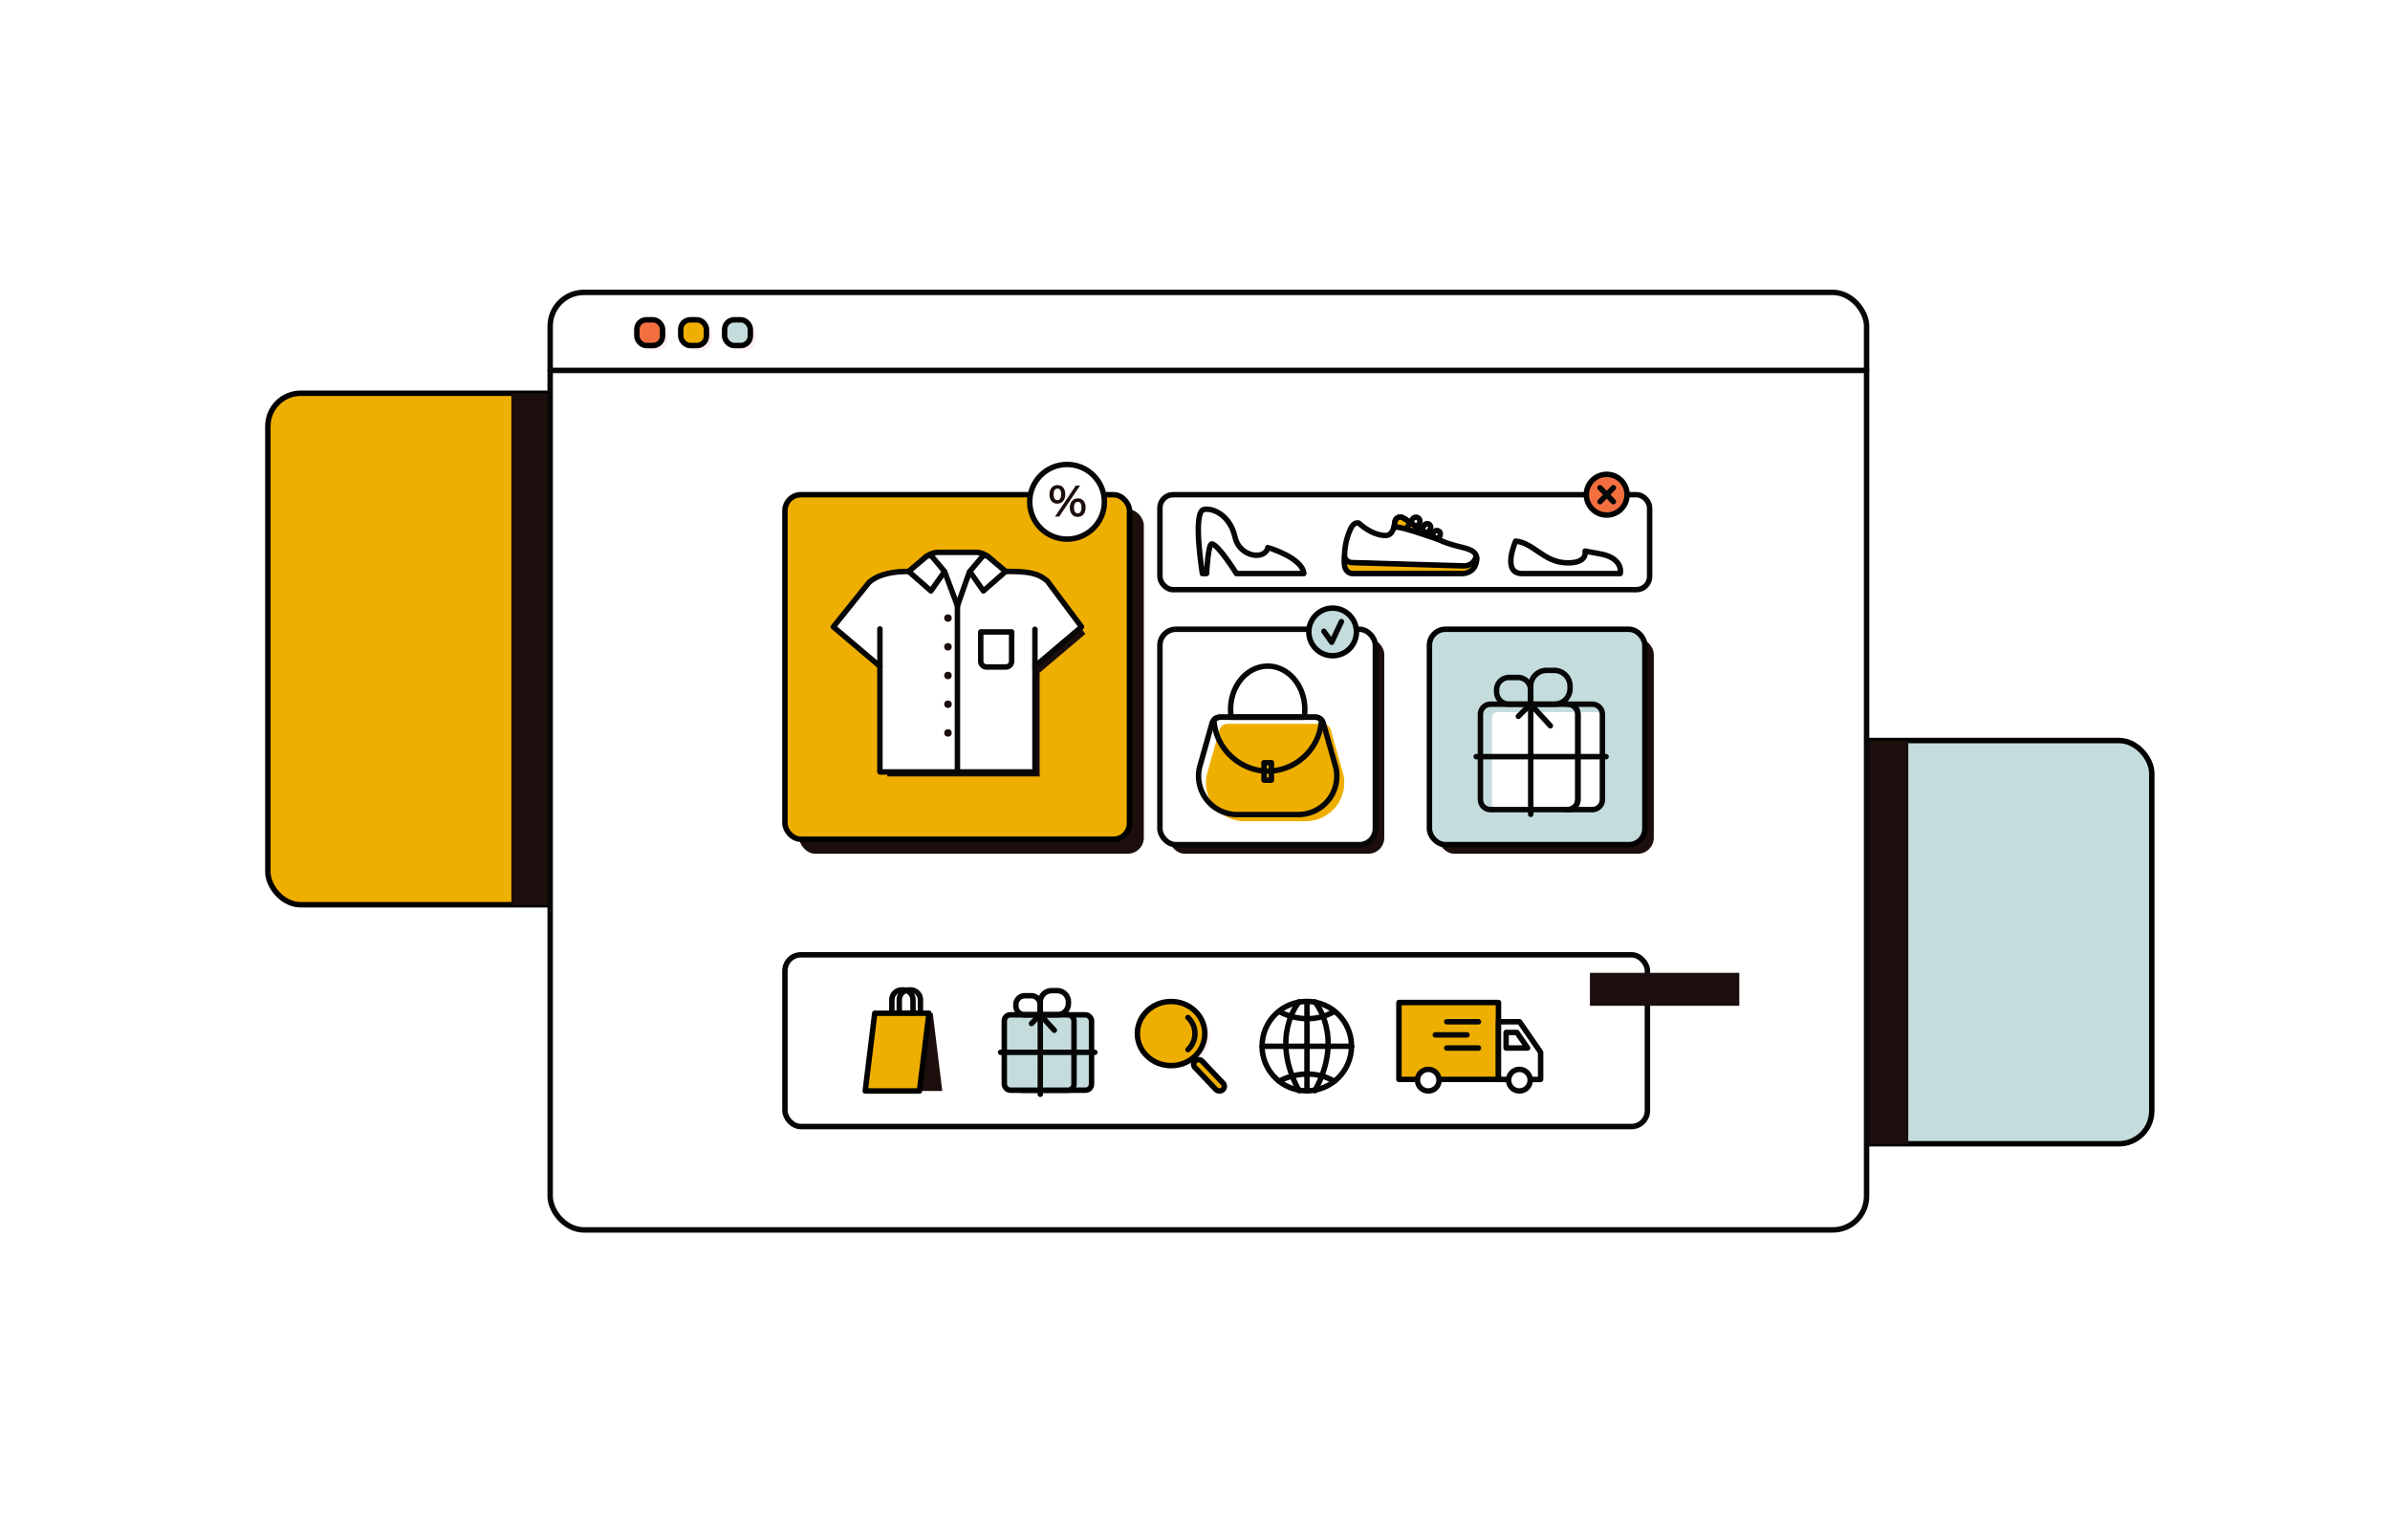
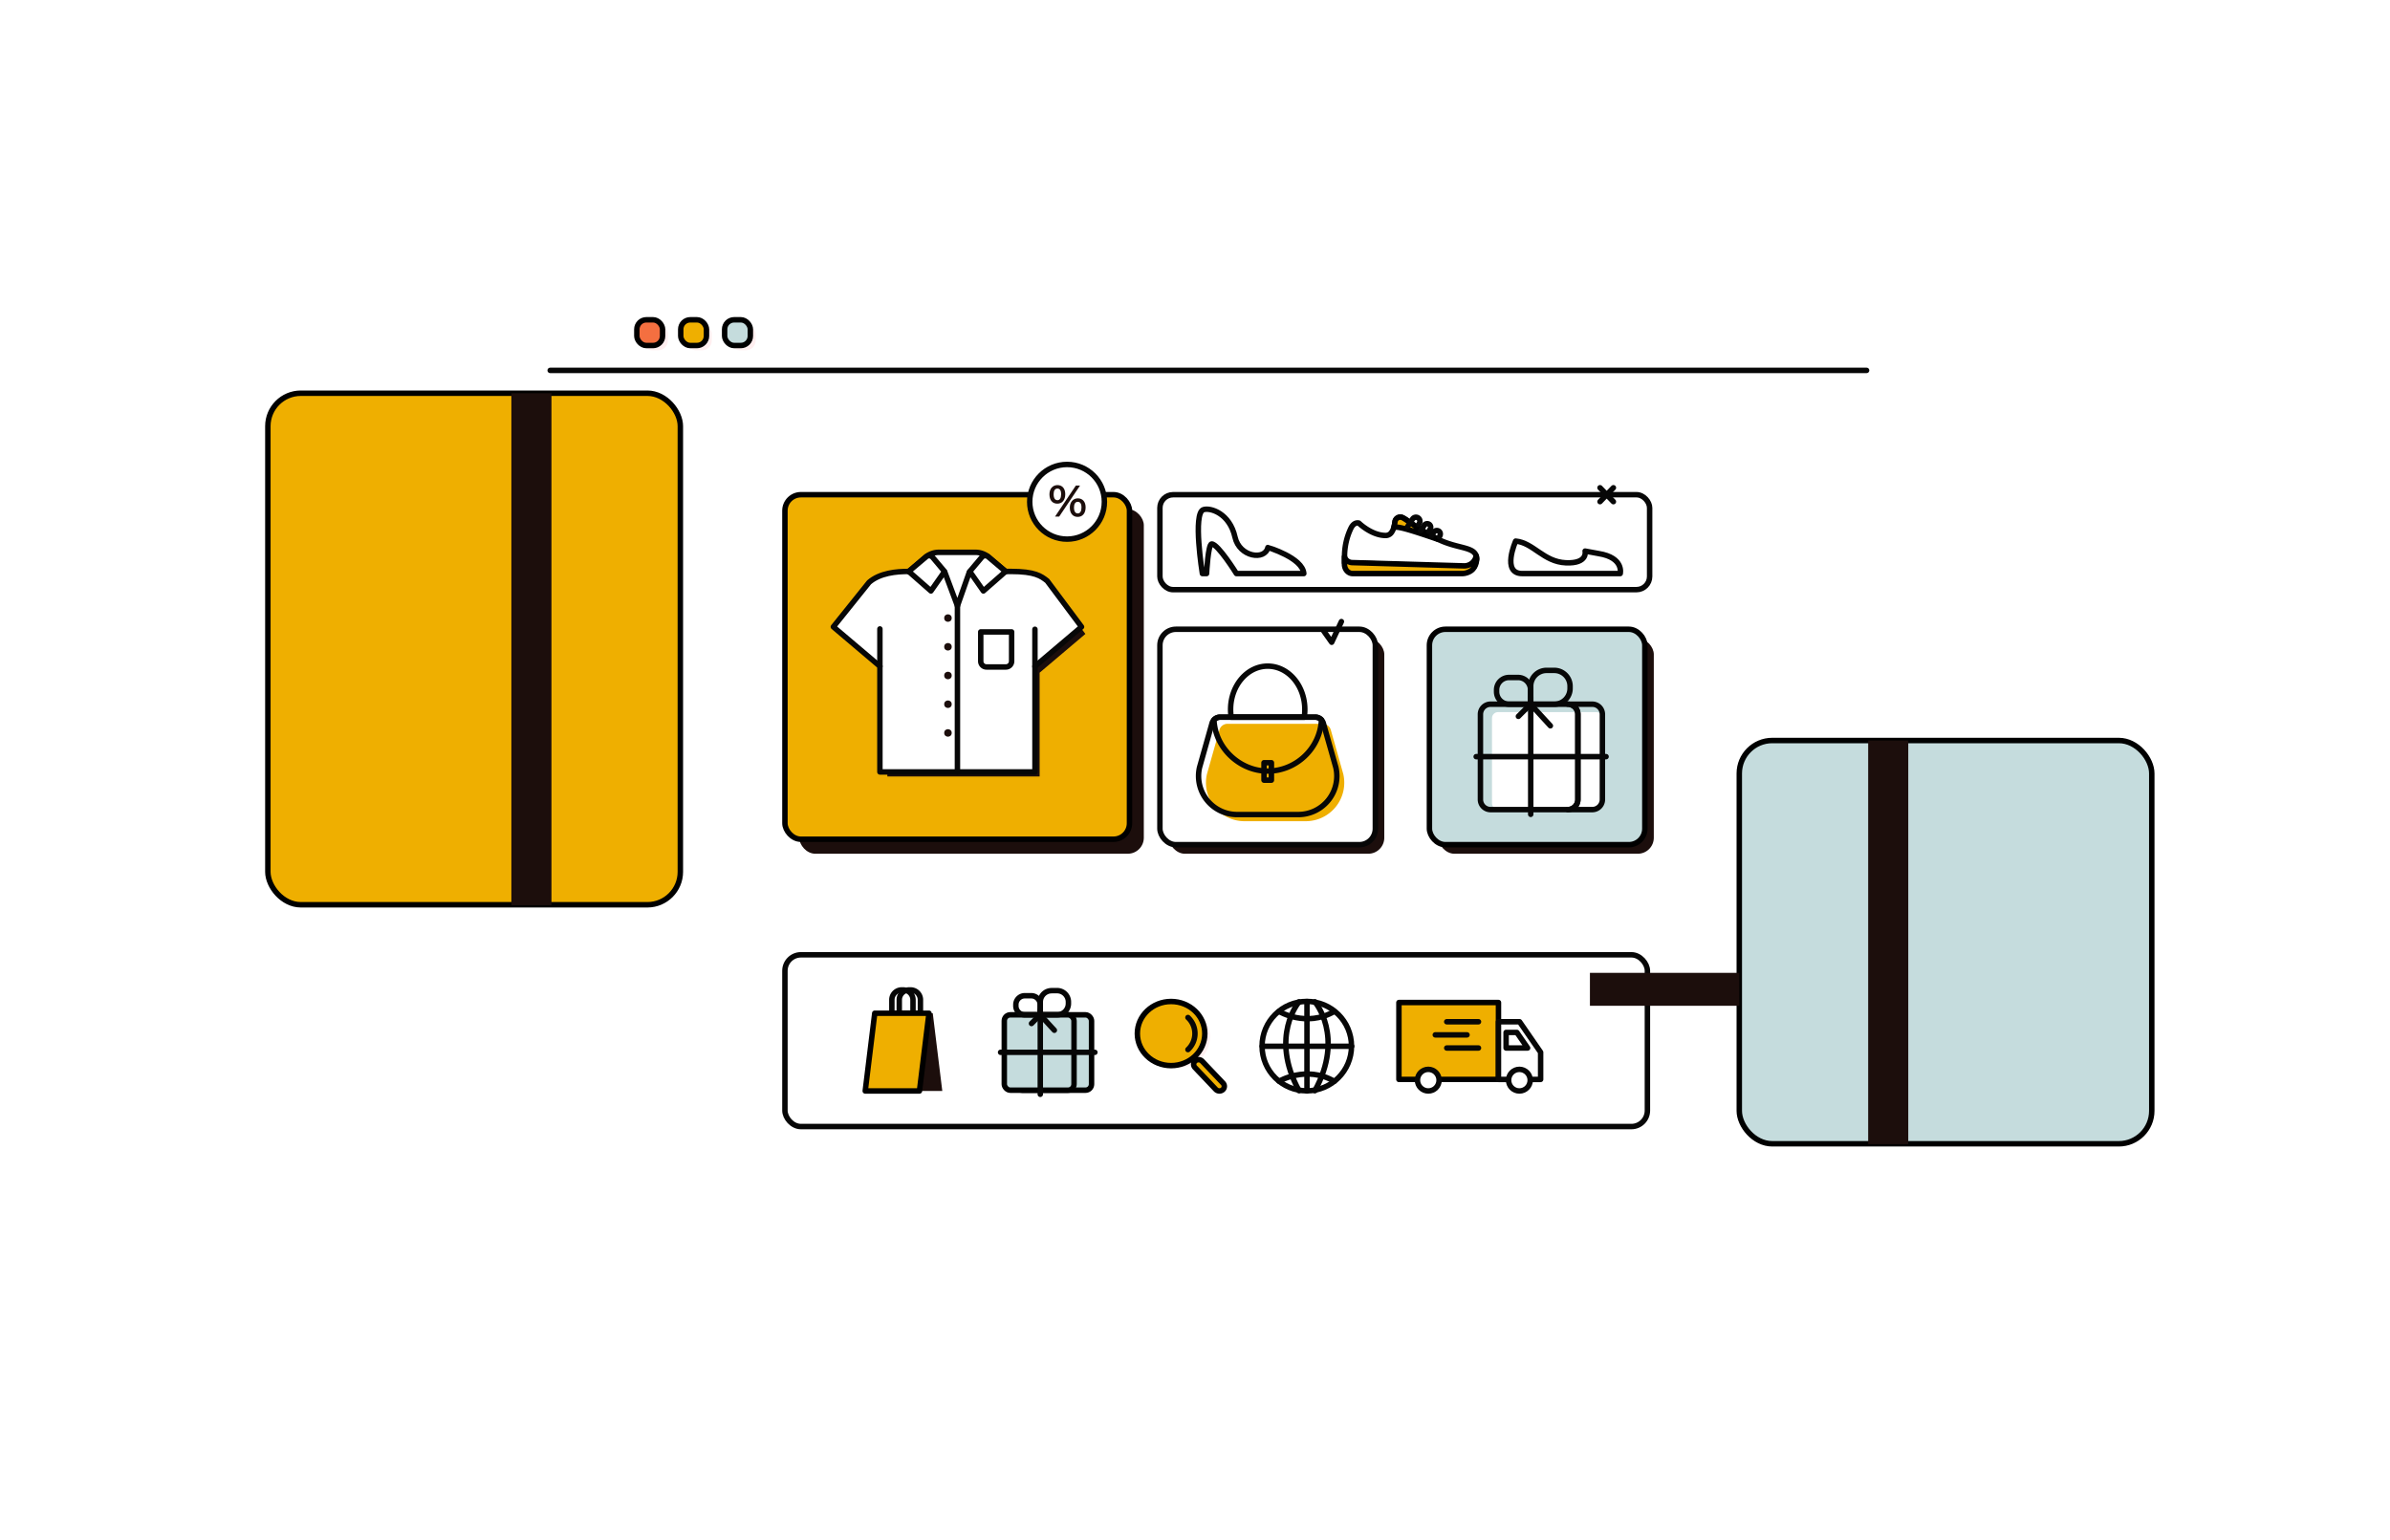
<svg xmlns="http://www.w3.org/2000/svg" viewBox="0 0 2630.79 1695.32">
  <defs>
    <style>.cls-1,.cls-5{fill:#fff;}.cls-2,.cls-9{fill:#efaf00;}.cls-2,.cls-4,.cls-7{stroke:#000;}.cls-2,.cls-4,.cls-5,.cls-7,.cls-8{stroke-linecap:round;stroke-linejoin:round;stroke-width:6px;}.cls-3{fill:#1c0e0c;}.cls-4{fill:#c5dcdd;}.cls-5,.cls-8{stroke:#070707;}.cls-6{fill:#ffeff0;}.cls-7{fill:#f46f40;}.cls-8{fill:none;}.cls-10{fill:#fff;}</style>
  </defs>
  <g id="Layer_2" data-name="Layer 2">
    <rect id="BACKGROUND" class="cls-1" x="-5476.59" y="-7525.2" width="9809.85" height="9381.84" />
  </g>
  <g id="Layer_1" data-name="Layer 1">
    <g id="FIGURES">
      <rect class="cls-2" x="294.85" y="432.87" width="454.04" height="563.12" rx="36.27" />
      <rect class="cls-3" x="562.9" y="432.87" width="44.13" height="563.64" />
      <rect class="cls-4" x="1914.53" y="815.17" width="454.04" height="443.93" rx="36.27" transform="translate(4283.1 2074.28) rotate(-180)" />
      <rect class="cls-3" x="2056.4" y="815.17" width="44.13" height="444.34" transform="translate(4156.92 2074.69) rotate(-180)" />
    </g>
    <g id="WEB_PAGE" data-name="WEB PAGE">
      <g id="WEB_PAGE-2" data-name="WEB PAGE">
-         <rect class="cls-5" x="605.61" y="321.86" width="1449.03" height="1032.06" rx="37.12" />
        <line class="cls-5" x1="605.61" y1="407.74" x2="2054.64" y2="407.74" />
        <rect class="cls-6" x="803.47" y="357.23" width="28.32" height="28.32" rx="10.49" />
        <rect class="cls-6" x="755.16" y="357.23" width="28.32" height="28.32" rx="10.49" />
        <rect class="cls-6" x="706.85" y="357.23" width="28.32" height="28.32" rx="10.49" />
        <rect class="cls-4" x="797.63" y="352.03" width="28.32" height="28.32" rx="10.49" />
        <rect class="cls-2" x="749.32" y="352.03" width="28.32" height="28.32" rx="10.49" />
        <rect class="cls-7" x="701" y="352.03" width="28.32" height="28.32" rx="10.49" />
      </g>
      <g id="ICONS_PAGE" data-name="ICONS PAGE">
        <rect class="cls-8" x="864.01" y="1051.08" width="949.37" height="189.06" rx="17.61" />
        <g id="DELIVERY">
          <rect class="cls-2" x="1539.86" y="1103.61" width="109.58" height="84.64" />
          <polygon class="cls-5" points="1695.84 1188.26 1649.44 1188.26 1649.44 1124.77 1672.64 1124.77 1695.84 1158.38 1695.84 1188.26" />
          <polygon class="cls-5" points="1657.84 1136.52 1669.68 1136.52 1681.53 1153.68 1657.84 1153.68 1657.84 1136.52" />
          <circle class="cls-5" cx="1572.18" cy="1189.08" r="11.9" />
          <circle class="cls-5" cx="1672.48" cy="1189.08" r="11.9" />
          <line class="cls-5" x1="1627.44" y1="1124.77" x2="1592.49" y2="1124.77" />
          <line class="cls-5" x1="1614.83" y1="1139.22" x2="1579.89" y2="1139.22" />
          <line class="cls-5" x1="1627.44" y1="1153.68" x2="1592.49" y2="1153.68" />
        </g>
        <g id="GLOBE">
          <circle class="cls-5" cx="1438.44" cy="1151.61" r="49.22" />
          <line class="cls-5" x1="1438.65" y1="1102.54" x2="1438.65" y2="1200.98" />
          <path class="cls-5" d="M1447.35,1102.84s32.81,38.07,0,97.84" />
          <path class="cls-8" d="M1429.94,1102.84s-32.81,38.07,0,97.84" />
          <line class="cls-8" x1="1389.43" y1="1151.76" x2="1487.87" y2="1151.76" />
          <path class="cls-8" d="M1408,1190.27s29.79-17.9,60.65,0" />
          <path class="cls-8" d="M1408,1113.47s29.79,17.9,60.65,0" />
        </g>
        <g id="SEARCH">
          <ellipse class="cls-6" cx="1295.88" cy="1141.49" rx="36.08" ry="34.3" />
          <ellipse class="cls-2" cx="1289.07" cy="1137.77" rx="37.14" ry="35.3" />
          <path class="cls-8" d="M1307.64,1120.11a24.1,24.1,0,0,1,0,35.31" />
          <path class="cls-2" d="M1315.29,1175.09l23,24.2a5.6,5.6,0,0,0,7.62.37h0a5,5,0,0,0,.4-7.26l-23-24.19a5.61,5.61,0,0,0-7.62-.38h0A5,5,0,0,0,1315.29,1175.09Z" />
        </g>
        <g id="PRESENT">
          <rect class="cls-4" x="1118.54" y="1117.15" width="82.98" height="82.98" rx="6.64" />
          <rect class="cls-4" x="1105.47" y="1117.15" width="76.76" height="82.98" rx="6.64" />
          <line class="cls-8" x1="1145.1" y1="1204.64" x2="1145.1" y2="1111.93" />
          <line class="cls-8" x1="1101.39" y1="1158.44" x2="1205.2" y2="1158.44" />
          <path class="cls-8" d="M1157.53,1090.52h6.1a12.43,12.43,0,0,1,12.43,12.43v1.76a12.43,12.43,0,0,1-12.43,12.43H1145.1a0,0,0,0,1,0,0V1103a12.43,12.43,0,0,1,12.43-12.43Z" />
          <path class="cls-8" d="M1118.21,1096.12h16.93a9.82,9.82,0,0,1,9.82,9.82v1.39a9.82,9.82,0,0,1-9.82,9.82H1128a9.82,9.82,0,0,1-9.82-9.82v-11.21a0,0,0,0,1,0,0Z" transform="translate(2263.17 2213.28) rotate(180)" />
          <polyline class="cls-8" points="1160.58 1134.15 1144.96 1117.15 1135.4 1126.72" />
        </g>
        <g id="PACK">
          <path class="cls-8" d="M1000.76,1089.75h1.54a10.87,10.87,0,0,1,10.87,10.87v14.84a0,0,0,0,1,0,0H989.89a0,0,0,0,1,0,0v-14.84A10.87,10.87,0,0,1,1000.76,1089.75Z" />
          <path class="cls-8" d="M992.57,1089.75h1.54a10.87,10.87,0,0,1,10.87,10.87v14.84a0,0,0,0,1,0,0H981.71a0,0,0,0,1,0,0v-14.84a10.87,10.87,0,0,1,10.87-10.87Z" />
          <polygon class="cls-3" points="1037.23 1200.98 1012.09 1200.98 1022.57 1115.41 1026.75 1115.41 1037.23 1200.98" />
          <polygon class="cls-2" points="1022.57 1115.41 1012.09 1200.98 952.39 1200.98 962.86 1115.41 1022.57 1115.41" />
        </g>
      </g>
      <g id="BAG_PAGE" data-name="BAG PAGE">
        <rect class="cls-3" x="1286.63" y="702.7" width="237.12" height="237.12" rx="17.61" />
        <rect class="cls-5" x="1276.78" y="692.72" width="237.12" height="237.12" rx="17.61" />
        <g id="BAG">
          <path class="cls-9" d="M1437.32,904h-67.48a42.37,42.37,0,0,1-41.28-51.92l13.6-48.12a9.25,9.25,0,0,1,9-7.17H1456a9.24,9.24,0,0,1,9,7.17l13.61,48.12A42.38,42.38,0,0,1,1437.32,904Z" />
          <path class="cls-8" d="M1429.17,896.68h-67.48a42.38,42.38,0,0,1-41.29-51.92L1334,796.64a9.25,9.25,0,0,1,9-7.16h104.82a9.25,9.25,0,0,1,9,7.16l13.61,48.12A42.38,42.38,0,0,1,1429.17,896.68Z" />
          <path class="cls-8" d="M1436.28,781a55.6,55.6,0,0,1-.65,8.53h-80.4a55.6,55.6,0,0,1-.65-8.53c0-26.34,18.29-47.7,40.85-47.7S1436.28,754.61,1436.28,781Z" />
          <path class="cls-8" d="M1454.59,792.4c-1.38,31.39-27.9,56.45-59.16,56.45-30.44,0-57.78-25.05-59.16-56.45a9.26,9.26,0,0,1,6.75-2.92h104.82A9.29,9.29,0,0,1,1454.59,792.4Z" />
          <rect class="cls-8" x="1391.35" y="839.63" width="8.15" height="19.19" />
        </g>
-         <circle class="cls-4" cx="1466.9" cy="695.64" r="26.21" />
        <polyline class="cls-8" points="1457.25 694.88 1465.85 707.03 1476.56 684.25" />
      </g>
      <g id="SHOES_PAGE" data-name="SHOES PAGE">
        <rect class="cls-8" x="1276.78" y="544.58" width="539.05" height="104.52" rx="14.5" />
        <path class="cls-5" d="M1435.19,631.4H1361s-20.29-32.6-27.22-32.6c-4,0-5.64,32.6-5.64,32.6h-4.62s-10.8-66.56,1.17-70.37c7.8-2.49,28.92,4.11,34.73,30.25,4.89,22,33.07,25.94,36.2,11.42C1395.64,602.7,1433.87,614,1435.19,631.4Z" />
        <path class="cls-5" d="M1625.46,615.42c-.13,1.54-2.92,8.92-2.92,8.92L1480,619.51v-8a72.52,72.52,0,0,1,6.94-29.86c3.7-7.72,8.83-5.8,8.83-5.8s13.94,13.63,29.58,13.63a7.83,7.83,0,0,0,6.72-3.92,18.41,18.41,0,0,0,2.13-4.64,35.92,35.92,0,0,0,1.37-6.53,5.88,5.88,0,0,1,8.51-4.49c6.14,3.15,13.6,10.22,33.55,21l3.1,1.65C1605,605.35,1625.21,600.6,1625.46,615.42Z" />
        <path class="cls-2" d="M1609.43,631.4c4.13,0,9.17-1.87,11.87-4.9A17,17,0,0,0,1625,612h-.11A13.43,13.43,0,0,1,1612,622.94l-123.61-3.62a9.18,9.18,0,0,1-8.46-6.4v8.31c0,5.61,4.08,10.17,9.11,10.17Z" />
        <path class="cls-2" d="M1583,593.77c-30.88-10.56-46.33-15.34-48.86-12.81a35.92,35.92,0,0,0,1.37-6.53,5.88,5.88,0,0,1,8.51-4.49C1550.18,573.09,1560.45,582.48,1583,593.77Z" />
        <path class="cls-8" d="M1549.32,579.87l5.6-8.52a4.39,4.39,0,0,1,6.27-1.13h0a4.4,4.4,0,0,1,1.26,5.66l-.75,1.36" />
        <path class="cls-8" d="M1563.72,584.29l4.1-6.13a3.84,3.84,0,0,1,5.5-.87h0a3.83,3.83,0,0,1,1,5l-1.48,2.68" />
        <path class="cls-8" d="M1584.39,590.82c1.64-2.22,1.24-4.79-.4-6h0a4.07,4.07,0,0,0-5.8,1l-2.51,4.11" />
-         <circle class="cls-7" cx="1768.58" cy="544.58" r="22.42" />
        <line class="cls-5" x1="1761.21" y1="552.23" x2="1775.95" y2="536.93" />
        <line class="cls-5" x1="1775.95" y1="552.23" x2="1761.21" y2="536.93" />
        <path class="cls-5" d="M1668.36,595.65s-15.95,35.75,7.24,35.75h107.88s4.34-17.51-23.68-22c-3.89-.62-15-2.76-15-2.76s3.46,14-21.19,12.9S1687.79,597.41,1668.36,595.65Z" />
      </g>
      <g id="SHIRT_PAGE" data-name="SHIRT PAGE">
        <rect class="cls-3" x="879.78" y="560.54" width="379.27" height="379.27" rx="17.61" />
        <rect class="cls-2" x="864.01" y="544.58" width="379.27" height="379.27" rx="17.61" />
        <path class="cls-3" d="M1194.74,697.86l-50.36,42.65V854.74H976.74V740.51L926.4,697.86,965,649.77c11.71-10.19,29.55-11.79,42.49-11.79h110.82c26,0,32.59,4.9,39.34,10.21Z" />
        <path class="cls-5" d="M1190.5,690.06l-51.26,43.42v116.3H968.56V733.48l-51.25-43.42,39.32-49c11.93-10.37,30.09-12,43.27-12h112.83c26.47,0,33.17,5,40,10.4Z" />
        <line class="cls-5" x1="968.56" y1="733.48" x2="968.56" y2="692.33" />
        <line class="cls-5" x1="1139.2" y1="733.87" x2="1139.2" y2="692.72" />
        <line class="cls-5" x1="1053.9" y1="666.98" x2="1053.9" y2="849.78" />
        <path class="cls-5" d="M1106.91,629.1h-38.43a1.74,1.74,0,0,0-1.64,1.16L1053.9,667l-13.61-36.41a2.27,2.27,0,0,0-2.12-1.47h-37.88l18.41-15.67a22.75,22.75,0,0,1,14.76-5.43h40.28a22.76,22.76,0,0,1,14.77,5.43Z" />
        <path class="cls-5" d="M1026.62,613.54l13.11,15.56-15,21.42-24.46-21.42,19.16-16.17A5.09,5.09,0,0,1,1026.62,613.54Z" />
        <path class="cls-5" d="M1080.59,613.54l-13.12,15.56,15,21.42,24.46-21.42-19.16-16.17A5.09,5.09,0,0,0,1080.59,613.54Z" />
        <path class="cls-5" d="M1079.55,695.64h34a0,0,0,0,1,0,0v32.25a6.33,6.33,0,0,1-6.33,6.33h-21.34a6.33,6.33,0,0,1-6.33-6.33V695.64A0,0,0,0,1,1079.55,695.64Z" />
        <circle class="cls-3" cx="1043.46" cy="680.39" r="4.13" />
        <circle class="cls-3" cx="1043.46" cy="712" r="4.13" />
        <circle class="cls-3" cx="1043.46" cy="743.61" r="4.13" />
        <circle class="cls-3" cx="1043.46" cy="775.22" r="4.13" />
        <circle class="cls-3" cx="1043.46" cy="806.83" r="4.13" />
        <circle class="cls-5" cx="1174.56" cy="552.39" r="41.1" />
        <path class="cls-3" d="M1164,534c-5.27,0-8.82,4.08-8.82,10.13,0,6.45,3.24,10.31,8.66,10.31s8.74-4,8.74-10.52C1172.55,537.82,1169.27,534,1164,534Zm-.07,16.61c-3.62,0-4.16-4.1-4.16-6.53,0-4,1.48-6.25,4.16-6.25,3.41,0,4.12,3.34,4.12,6.16C1168,548.4,1166.63,550.63,1163.9,550.63Z" />
        <path class="cls-3" d="M1186.41,548.59c-5.18,0-8.81,4.17-8.81,10.13,0,6.36,3.32,10.3,8.66,10.3s8.74-4,8.74-10.52C1195,552.39,1191.71,548.59,1186.41,548.59Zm-.06,16.6c-3.62,0-4.16-4.09-4.16-6.52,0-4,1.52-6.26,4.16-6.26,3.41,0,4.11,3.35,4.11,6.16C1190.46,562.78,1189,565.19,1186.35,565.19Z" />
        <polygon class="cls-3" points="1188.87 534.48 1165.91 568.65 1161.33 568.65 1184.27 534.48 1188.87 534.48" />
      </g>
      <g id="PRESENT_PAGE" data-name="PRESENT PAGE">
        <rect class="cls-3" x="1583.3" y="702.7" width="237.12" height="237.12" rx="17.61" />
        <rect class="cls-4" x="1573.44" y="692.72" width="237.12" height="237.12" rx="17.61" />
        <g id="PRESENT-2" data-name="PRESENT">
          <rect class="cls-10" x="1642.31" y="783.9" width="121.4" height="107.35" rx="6.64" />
          <path class="cls-8" d="M1763.84,786.36V880.1a11.13,11.13,0,0,1-11.14,11.14h-27a11.14,11.14,0,0,0,11.14-11.14V786.36a11.15,11.15,0,0,0-11.14-11.16h27A11.15,11.15,0,0,1,1763.84,786.36Z" />
          <path class="cls-8" d="M1736.87,786.36V880.1a11.14,11.14,0,0,1-11.14,11.14h-85a11.14,11.14,0,0,1-11.15-11.14V786.36a11.16,11.16,0,0,1,11.15-11.16h85A11.15,11.15,0,0,1,1736.87,786.36Z" />
          <line class="cls-8" x1="1684.94" y1="896.46" x2="1684.94" y2="766.81" />
          <line class="cls-8" x1="1624.9" y1="832.94" x2="1767.89" y2="832.94" />
          <path class="cls-8" d="M1702.33,738h8.53a17.39,17.39,0,0,1,17.39,17.39v2.47a17.39,17.39,0,0,1-17.39,17.39h-25.92a0,0,0,0,1,0,0V755.35A17.39,17.39,0,0,1,1702.33,738Z" />
          <path class="cls-8" d="M1647.34,745.79H1671a13.73,13.73,0,0,1,13.73,13.73v1.95A13.73,13.73,0,0,1,1671,775.2h-9.94a13.73,13.73,0,0,1-13.73-13.73V745.79A0,0,0,0,1,1647.34,745.79Z" transform="translate(3332.08 1521) rotate(180)" />
          <polyline class="cls-8" points="1706.59 798.97 1684.74 775.2 1671.37 788.58" />
        </g>
      </g>
    </g>
    <rect class="cls-3" x="1750.11" y="1070.94" width="164.42" height="36.25" />
  </g>
</svg>